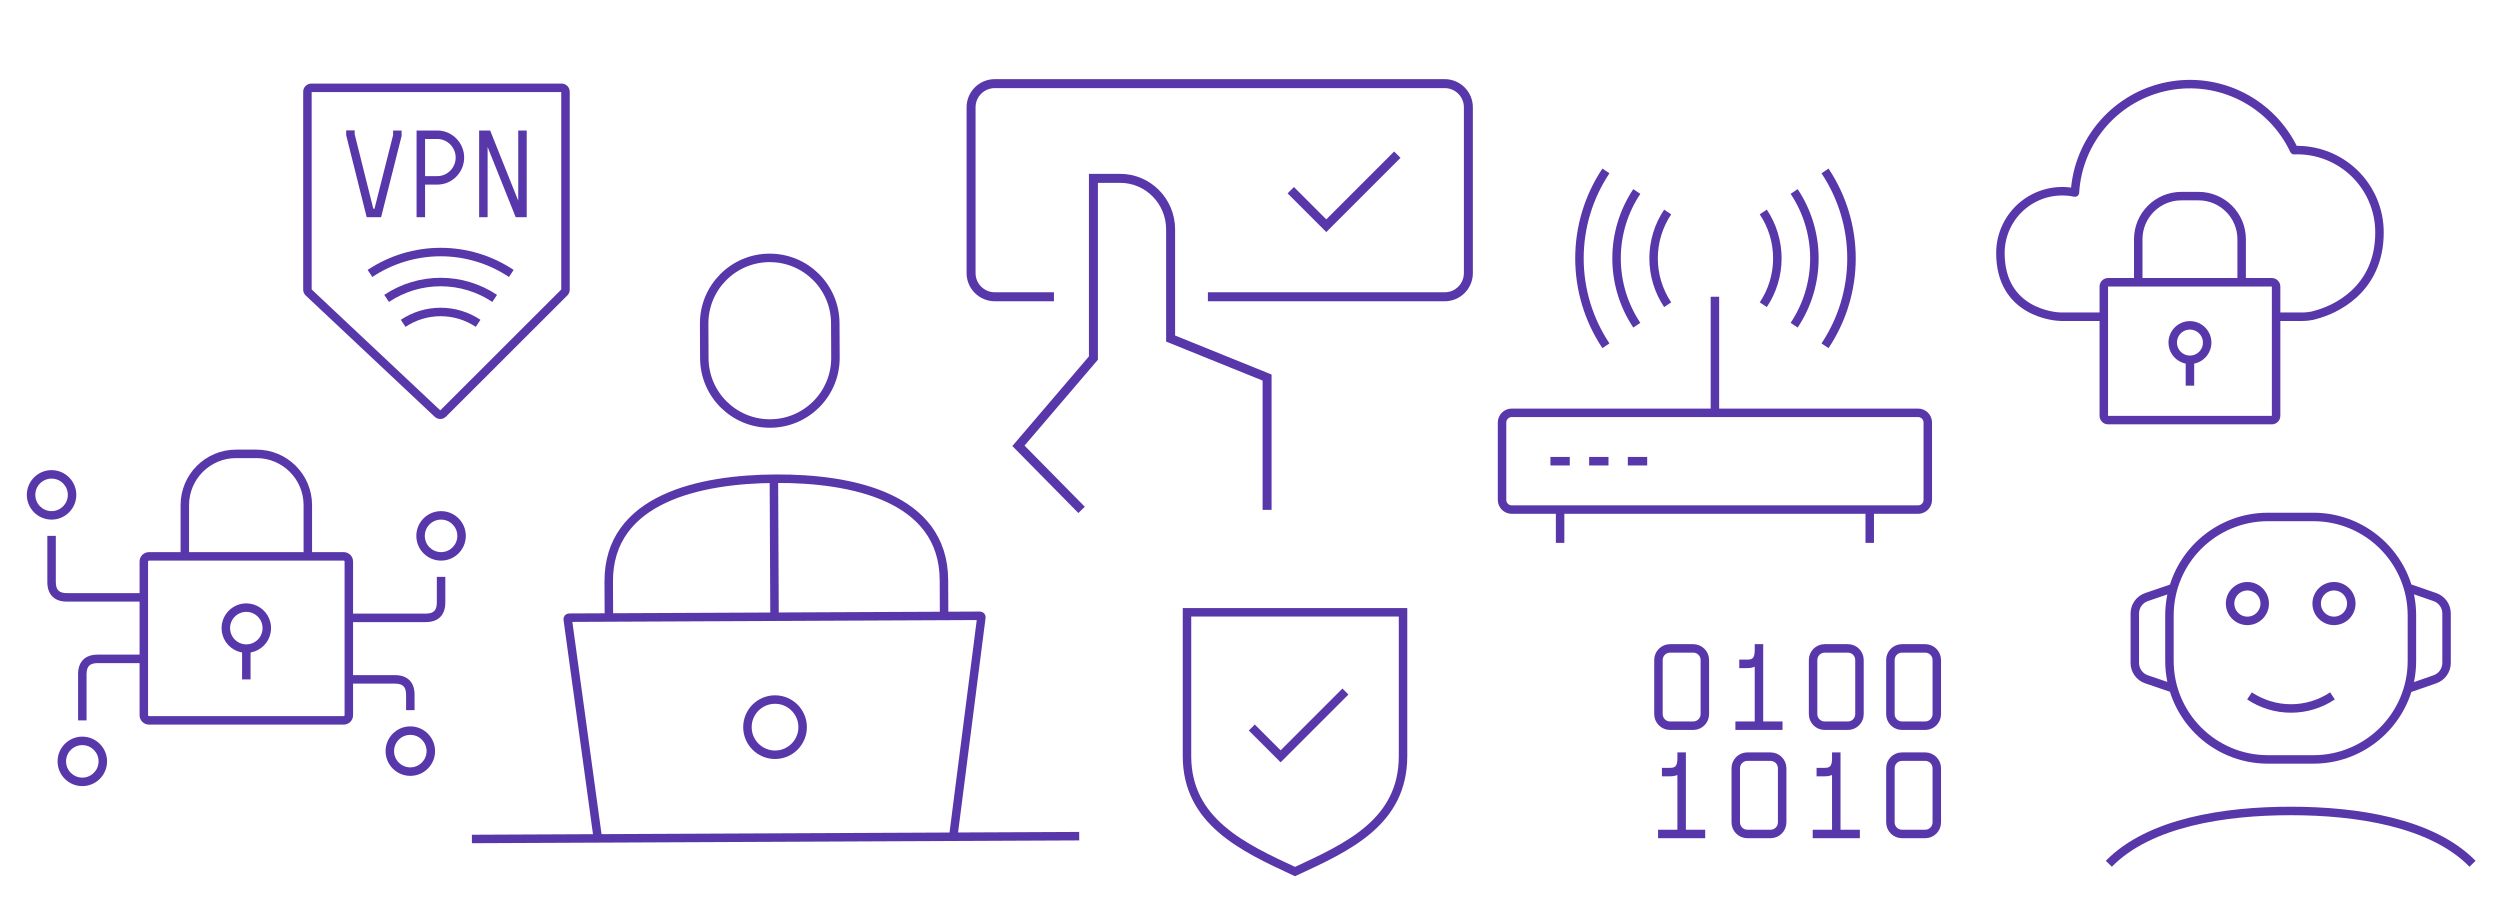
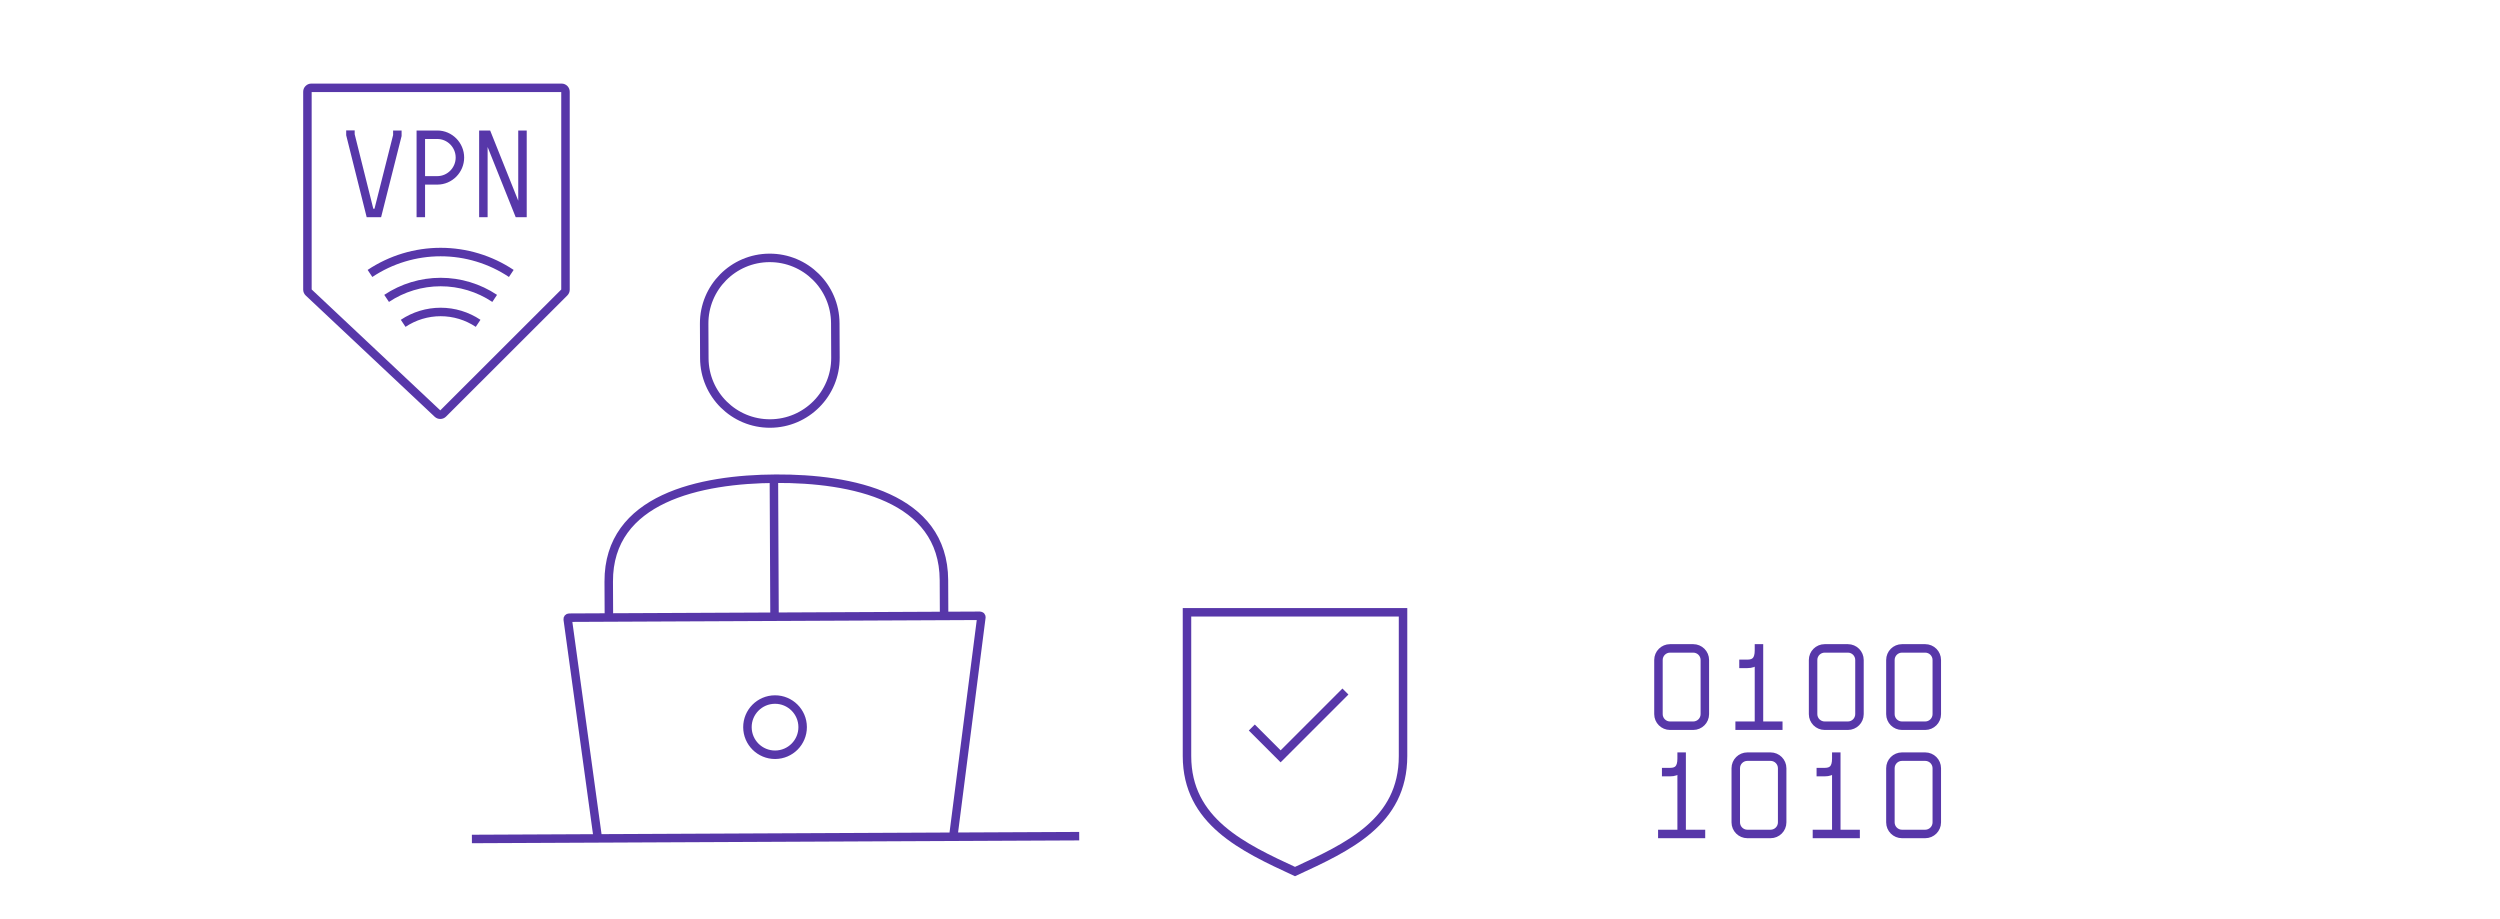
<svg xmlns="http://www.w3.org/2000/svg" width="1626" height="598" viewBox="0 0 1626 598" fill="none">
-   <path d="M1424.34 250.828V234.017M1480.38 206H1497.19C1502.78 206 1506.01 204.769 1506.01 204.769C1517.95 201.714 1547.62 189.01 1547.62 151.176C1547.63 143.975 1546.18 136.847 1543.37 130.219C1540.55 123.591 1536.43 117.599 1531.24 112.603C1526.06 107.606 1519.92 103.707 1513.19 101.14C1506.47 98.573 1499.29 97.391 1492.09 97.663C1484.99 82.607 1473.08 70.345 1458.23 62.813C1443.38 55.282 1426.45 52.909 1410.11 56.07C1393.76 59.231 1378.94 67.746 1367.97 80.271C1357 92.795 1350.52 108.615 1349.54 125.234C1343.69 124.003 1337.64 124.093 1331.82 125.499C1326.01 126.904 1320.58 129.59 1315.94 133.359C1311.29 137.129 1307.55 141.887 1304.97 147.287C1302.4 152.688 1301.07 158.594 1301.07 164.575C1301.07 203.148 1336.23 205.951 1340.29 206H1368.31M1371.11 273.241H1477.58C1479.13 273.241 1480.38 271.987 1480.38 270.44V186.388C1480.38 184.841 1479.13 183.586 1477.58 183.586H1371.11C1369.56 183.586 1368.31 184.841 1368.31 186.388V270.44C1368.31 271.987 1369.56 273.241 1371.11 273.241ZM1457.97 183.586V155.569C1457.97 140.095 1445.42 127.552 1429.95 127.552H1418.74C1403.27 127.552 1390.72 140.095 1390.72 155.569V183.586H1457.97ZM1424.35 211.603C1426.56 211.603 1428.73 212.26 1430.57 213.492C1432.41 214.724 1433.85 216.473 1434.7 218.521C1435.55 220.569 1435.77 222.822 1435.34 224.997C1434.9 227.171 1433.84 229.167 1432.27 230.735C1430.7 232.302 1428.7 233.37 1426.53 233.802C1424.36 234.234 1422.1 234.013 1420.06 233.164C1418.01 232.316 1416.26 230.879 1415.03 229.036C1413.79 227.193 1413.14 225.027 1413.14 222.81C1413.14 219.839 1414.32 216.987 1416.42 214.886C1418.52 212.784 1421.37 211.603 1424.35 211.603Z" stroke="#5737A9" stroke-width="5.517" stroke-linejoin="round" />
-   <path d="M1017.45 331.431V328.672H1011.93V331.431H1017.45ZM1011.93 350.31V353.069H1017.45V350.31H1011.93ZM1218.83 331.431V328.672H1213.31V331.431H1218.83ZM1213.31 350.31V353.069H1218.83V350.31H1213.31ZM983.224 268.5V271.259H1247.53V268.5V265.741H983.224V268.5ZM1253.83 274.793H1251.07V325.138H1253.83H1256.59V274.793H1253.83ZM1247.53 331.431V328.672H983.224V331.431V334.19H1247.53V331.431ZM976.931 325.138H979.69V274.793H976.931H974.173V325.138H976.931ZM983.224 331.431V328.672C981.272 328.672 979.69 327.09 979.69 325.138H976.931H974.173C974.173 330.137 978.225 334.19 983.224 334.19V331.431ZM1253.83 325.138H1251.07C1251.07 327.09 1249.49 328.672 1247.53 328.672V331.431V334.19C1252.53 334.19 1256.59 330.137 1256.59 325.138H1253.83ZM1247.53 268.5V271.259C1249.49 271.259 1251.07 272.841 1251.07 274.793H1253.83H1256.59C1256.59 269.794 1252.53 265.741 1247.53 265.741V268.5ZM983.224 268.5V265.741C978.225 265.741 974.173 269.794 974.173 274.793H976.931H979.69C979.69 272.841 981.272 271.259 983.224 271.259V268.5ZM1115.38 268.5H1118.14V192.983H1115.38H1112.62V268.5H1115.38ZM1044.5 111.172L1042.2 109.642C1030.67 126.931 1024.52 147.249 1024.52 168.032L1027.28 168.032L1030.03 168.032C1030.03 148.338 1035.87 129.086 1046.79 112.703L1044.5 111.172ZM1027.28 168.032L1024.52 168.032C1024.52 188.815 1030.67 209.132 1042.2 226.422L1044.5 224.891L1046.79 223.36C1035.87 206.977 1030.03 187.725 1030.03 168.032L1027.28 168.032ZM1064.57 124.549L1062.28 123.019C1053.39 136.349 1048.65 152.011 1048.65 168.032L1051.41 168.032L1054.17 168.032C1054.17 153.1 1058.58 138.503 1066.87 126.079L1064.57 124.549ZM1051.41 168.032L1048.65 168.032C1048.65 184.052 1053.39 199.714 1062.28 213.044L1064.57 211.514L1066.87 209.984C1058.58 197.56 1054.17 182.963 1054.17 168.032L1051.41 168.032ZM1084.64 137.877L1082.35 136.345C1076.08 145.724 1072.74 156.751 1072.74 168.032L1075.49 168.032L1078.25 168.032C1078.25 157.842 1081.27 147.882 1086.94 139.41L1084.64 137.877ZM1075.49 168.032L1072.74 168.032C1072.74 179.312 1076.08 190.339 1082.35 199.719L1084.64 198.186L1086.94 196.653C1081.27 188.181 1078.25 178.221 1078.25 168.032L1075.49 168.032ZM1186.99 111.173L1184.69 112.703C1195.62 129.086 1201.45 148.339 1201.45 168.032L1204.21 168.032L1206.97 168.032C1206.97 147.249 1200.81 126.931 1189.28 109.642L1186.99 111.173ZM1204.21 168.032L1201.45 168.032C1201.45 187.725 1195.62 206.977 1184.69 223.36L1186.99 224.891L1189.28 226.422C1200.81 209.132 1206.97 188.815 1206.97 168.032L1204.21 168.032ZM1166.92 124.549L1164.62 126.079C1172.9 138.503 1177.32 153.1 1177.32 168.032L1180.08 168.032L1182.84 168.032C1182.84 152.011 1178.1 136.349 1169.21 123.019L1166.92 124.549ZM1180.08 168.032L1177.32 168.032C1177.32 182.963 1172.9 197.56 1164.62 209.984L1166.92 211.514L1169.21 213.044C1178.1 199.714 1182.84 184.052 1182.84 168.032L1180.08 168.032ZM1146.84 137.877L1144.55 139.41C1150.21 147.882 1153.23 157.842 1153.23 168.032L1155.99 168.032L1158.75 168.032C1158.75 156.751 1155.41 145.724 1149.14 136.345L1146.84 137.877ZM1155.99 168.032L1153.23 168.032C1153.23 178.221 1150.21 188.181 1144.55 196.653L1146.84 198.186L1149.14 199.719C1155.41 190.339 1158.75 179.312 1158.75 168.032L1155.99 168.032ZM1014.69 331.431H1011.93V350.31H1014.69H1017.45V331.431H1014.69ZM1216.07 331.431H1213.31V350.31H1216.07H1218.83V331.431H1216.07ZM1008.4 299.966V302.724H1020.98V299.966V297.207H1008.4V299.966ZM1033.57 299.966V302.724H1046.16V299.966V297.207H1033.57V299.966ZM1058.74 299.966V302.724H1071.33V299.966V297.207H1058.74V299.966Z" fill="#5737A9" />
  <path d="M1144.03 472.006V422.976M1156.6 472.006H1131.46M1144.03 422.976C1144.03 429.262 1141.51 431.776 1136.49 431.776H1133.97M1144.03 422.976V421.719M1194.32 542.408V493.378M1206.89 542.408H1181.74M1194.32 493.378C1194.32 499.664 1191.8 502.178 1186.77 502.178H1184.26M1194.32 493.378V492.121M1093.74 542.408L1093.74 493.378M1106.31 542.408H1081.17M1093.74 493.378C1093.74 499.664 1091.23 502.178 1086.2 502.178H1083.68M1093.74 493.378V492.121M1086.2 472.006H1101.28C1105.45 472.006 1108.83 468.629 1108.83 464.463V429.262C1108.83 425.096 1105.45 421.719 1101.28 421.719H1086.2C1082.03 421.719 1078.66 425.096 1078.66 429.262V464.463C1078.66 468.629 1082.03 472.006 1086.2 472.006ZM1186.77 472.006H1201.86C1206.03 472.006 1209.4 468.629 1209.4 464.463V429.262C1209.4 425.096 1206.03 421.719 1201.86 421.719H1186.77C1182.61 421.719 1179.23 425.096 1179.23 429.262V464.463C1179.23 468.629 1182.61 472.006 1186.77 472.006ZM1237.06 472.006H1252.15C1256.31 472.006 1259.69 468.629 1259.69 464.463V429.262C1259.69 425.096 1256.31 421.719 1252.15 421.719H1237.06C1232.89 421.719 1229.52 425.096 1229.52 429.262V464.463C1229.52 468.629 1232.89 472.006 1237.06 472.006ZM1136.49 542.408H1151.57C1155.74 542.408 1159.12 539.031 1159.12 534.865V499.664C1159.12 495.498 1155.74 492.121 1151.57 492.121H1136.49C1132.32 492.121 1128.94 495.498 1128.94 499.664V534.865C1128.94 539.031 1132.32 542.408 1136.49 542.408ZM1237.06 542.408H1252.15C1256.31 542.408 1259.69 539.031 1259.69 534.865V499.664C1259.69 495.498 1256.31 492.121 1252.15 492.121H1237.06C1232.89 492.121 1229.52 495.498 1229.52 499.664V534.865C1229.52 539.031 1232.89 542.408 1237.06 542.408Z" stroke="#5737A9" stroke-width="5.517" stroke-linecap="square" />
-   <path d="M200.207 361.862V364.621C201.73 364.621 202.966 363.386 202.966 361.862H200.207ZM120.207 361.862H117.448C117.448 363.386 118.683 364.621 120.207 364.621V361.862ZM173.284 411.13L175.99 411.669L175.99 411.668L173.284 411.13ZM169.634 417.957L171.585 419.908L169.634 417.957ZM162.808 421.606L163.346 424.312L163.346 424.312L162.808 421.606ZM155.104 420.847L156.161 418.298L156.159 418.298L155.104 420.847ZM149.121 415.936L151.415 414.404L151.414 414.403L149.121 415.936ZM33.54 378.529L30.782 378.529L30.782 378.529L33.54 378.529ZM53.54 438.529L50.782 438.529V438.529H53.54ZM286.874 391.862L289.632 391.862V391.862H286.874ZM266.874 451.862L269.632 451.862L269.632 451.862L266.874 451.862ZM33.54 335.195V332.437C27.7 332.437 22.965 327.702 22.965 321.862H20.207H17.448C17.448 330.749 24.653 337.954 33.54 337.954V335.195ZM20.207 321.862H22.965C22.965 316.022 27.7 311.287 33.54 311.287V308.529V305.77C24.653 305.77 17.448 312.975 17.448 321.862H20.207ZM33.54 308.529V311.287C39.38 311.287 44.115 316.022 44.115 321.862H46.874H49.632C49.632 312.975 42.428 305.77 33.54 305.77V308.529ZM46.874 321.862H44.115C44.115 327.702 39.38 332.437 33.54 332.437V335.195V337.954C42.428 337.954 49.632 330.749 49.632 321.862H46.874ZM53.54 508.529V505.77C47.7 505.77 42.965 501.036 42.965 495.195H40.207H37.448C37.448 504.083 44.653 511.287 53.54 511.287V508.529ZM40.207 495.195H42.965C42.965 489.355 47.7 484.621 53.54 484.621V481.862V479.103C44.653 479.103 37.448 486.308 37.448 495.195H40.207ZM53.54 481.862V484.621C59.38 484.621 64.115 489.355 64.115 495.195H66.874H69.632C69.632 486.308 62.428 479.103 53.54 479.103V481.862ZM66.874 495.195H64.115C64.115 501.036 59.38 505.77 53.54 505.77V508.529V511.287C62.428 511.287 69.632 504.083 69.632 495.195H66.874ZM286.874 361.862V359.103C281.033 359.103 276.299 354.369 276.299 348.529H273.54H270.782C270.782 357.416 277.986 364.621 286.874 364.621V361.862ZM273.54 348.529H276.299C276.299 342.689 281.033 337.954 286.874 337.954V335.195V332.437C277.986 332.437 270.782 339.641 270.782 348.529H273.54ZM286.874 335.195V337.954C292.714 337.954 297.448 342.689 297.448 348.529H300.207H302.966C302.966 339.641 295.761 332.437 286.874 332.437V335.195ZM300.207 348.529H297.448C297.448 354.369 292.714 359.103 286.874 359.103V361.862V364.621C295.761 364.621 302.966 357.416 302.966 348.529H300.207ZM266.874 501.862V499.103C261.033 499.103 256.299 494.369 256.299 488.529H253.54H250.782C250.782 497.416 257.986 504.621 266.874 504.621V501.862ZM253.54 488.529H256.299C256.299 482.689 261.033 477.954 266.874 477.954V475.195V472.437C257.986 472.437 250.782 479.641 250.782 488.529H253.54ZM266.874 475.195V477.954C272.714 477.954 277.448 482.689 277.448 488.529H280.207H282.966C282.966 479.641 275.761 472.437 266.874 472.437V475.195ZM280.207 488.529H277.448C277.448 494.369 272.714 499.103 266.874 499.103V501.862V504.621C275.761 504.621 282.966 497.416 282.966 488.529H280.207ZM96.874 361.862V364.621H223.54V361.862V359.103H96.874V361.862ZM226.874 365.195H224.115V465.195H226.874H229.632V365.195H226.874ZM223.54 468.529V465.77H96.874V468.529V471.287H223.54V468.529ZM93.54 465.195H96.299V365.195H93.54H90.782V465.195H93.54ZM96.874 468.529V465.77C96.556 465.77 96.299 465.513 96.299 465.195H93.54H90.782C90.782 468.56 93.509 471.287 96.874 471.287V468.529ZM226.874 465.195H224.115C224.115 465.513 223.858 465.77 223.54 465.77V468.529V471.287C226.905 471.287 229.632 468.56 229.632 465.195H226.874ZM223.54 361.862V364.621C223.858 364.621 224.115 364.878 224.115 365.195H226.874H229.632C229.632 361.831 226.905 359.103 223.54 359.103V361.862ZM96.874 361.862V359.103C93.509 359.103 90.782 361.831 90.782 365.195H93.54H96.299C96.299 364.878 96.556 364.621 96.874 364.621V361.862ZM153.54 295.195V297.954H166.874V295.195V292.437H153.54V295.195ZM200.207 328.529H197.448V361.862H200.207H202.966V328.529H200.207ZM200.207 361.862V359.103H120.207V361.862V364.621H200.207V361.862ZM120.207 361.862H122.966V328.529H120.207H117.448V361.862H120.207ZM166.874 295.195V297.954C183.76 297.954 197.448 311.643 197.448 328.529H200.207H202.966C202.966 308.596 186.807 292.437 166.874 292.437V295.195ZM153.54 295.195V292.437C133.607 292.437 117.448 308.596 117.448 328.529H120.207H122.966C122.966 311.643 136.654 297.954 153.54 297.954V295.195ZM160.207 441.862H162.966V421.862H160.207H157.448V441.862H160.207ZM160.207 395.195V397.954C162.299 397.954 164.343 398.574 166.082 399.736L167.614 397.443L169.147 395.149C166.501 393.38 163.39 392.437 160.207 392.437V395.195ZM167.614 397.443L166.082 399.736C167.822 400.899 169.177 402.55 169.976 404.481L172.525 403.426L175.074 402.371C173.856 399.429 171.793 396.917 169.147 395.149L167.614 397.443ZM172.525 403.426L169.976 404.481C170.777 406.414 170.986 408.54 170.579 410.592L173.284 411.13L175.99 411.668C176.611 408.545 176.291 405.311 175.074 402.371L172.525 403.426ZM173.284 411.13L170.579 410.591C170.17 412.644 169.163 414.527 167.684 416.007L169.634 417.957L171.585 419.908C173.837 417.657 175.368 414.79 175.99 411.669L173.284 411.13ZM169.634 417.957L167.684 416.007C166.206 417.485 164.32 418.493 162.27 418.9L162.808 421.606L163.346 424.312C166.467 423.691 169.335 422.158 171.585 419.908L169.634 417.957ZM162.808 421.606L162.271 418.9C160.218 419.308 158.092 419.099 156.161 418.298L155.104 420.847L154.048 423.395C156.989 424.614 160.225 424.932 163.346 424.312L162.808 421.606ZM155.104 420.847L156.159 418.298C154.227 417.498 152.576 416.143 151.415 414.404L149.121 415.936L146.827 417.468C148.594 420.115 151.108 422.178 154.049 423.396L155.104 420.847ZM149.121 415.936L151.414 414.403C150.252 412.664 149.632 410.621 149.632 408.529H146.874H144.115C144.115 411.712 145.058 414.822 146.827 417.469L149.121 415.936ZM146.874 408.529H149.632C149.632 405.724 150.746 403.034 152.729 401.051L150.779 399.1L148.828 397.15C145.81 400.168 144.115 404.262 144.115 408.529H146.874ZM150.779 399.1L152.729 401.051C154.712 399.068 157.401 397.954 160.207 397.954V395.195V392.437C155.939 392.437 151.846 394.132 148.828 397.15L150.779 399.1ZM93.54 388.529V385.77H43.54V388.529V391.287H93.54V388.529ZM33.54 378.529H36.299V348.529H33.54H30.782V378.529H33.54ZM43.54 388.529V385.77C40.632 385.77 38.958 385.045 37.991 384.078C37.024 383.111 36.299 381.437 36.299 378.529L33.54 378.529L30.782 378.529C30.782 382.287 31.723 385.613 34.09 387.979C36.456 390.346 39.782 391.287 43.54 391.287V388.529ZM93.54 428.529V425.77H63.54V428.529V431.287H93.54V428.529ZM53.54 438.529H50.782V468.529H53.54H56.299V438.529H53.54ZM63.54 428.529V425.77C59.782 425.77 56.456 426.712 54.09 429.078C51.723 431.445 50.782 434.77 50.782 438.529L53.54 438.529L56.299 438.529C56.299 435.621 57.024 433.946 57.991 432.979C58.958 432.013 60.632 431.287 63.54 431.287V428.529ZM226.874 401.862V404.621H276.874V401.862V399.103H226.874V401.862ZM286.874 391.862H289.632V375.195H286.874H284.115V391.862H286.874ZM276.874 401.862V404.621C280.632 404.621 283.958 403.679 286.324 401.313C288.691 398.946 289.632 395.621 289.632 391.862L286.874 391.862L284.115 391.862C284.115 394.77 283.39 396.445 282.423 397.411C281.456 398.378 279.782 399.103 276.874 399.103V401.862ZM226.874 441.862V444.621H256.874V441.862V439.103H226.874V441.862ZM266.874 451.862H264.115V461.862H266.874H269.632V451.862H266.874ZM256.874 441.862V444.621C259.782 444.621 261.456 445.346 262.423 446.313C263.39 447.28 264.115 448.954 264.115 451.862L266.874 451.862L269.632 451.862C269.632 448.104 268.691 444.778 266.324 442.411C263.958 440.045 260.632 439.103 256.874 439.103V441.862Z" fill="#5737A9" />
-   <path d="M908.828 100.598L862.621 146.805L839.517 123.701M785.609 193.011H939.684C948.19 193.011 955.034 186.116 955.034 177.609V69.793C955.034 61.287 948.139 54.391 939.632 54.391H646.988C638.482 54.391 631.586 61.287 631.586 69.793V177.609C631.586 186.116 638.482 193.011 646.988 193.011H685.494M824.115 331.632V245.56L761.365 220.192V149.174C761.365 130.853 746.67 116 728.541 116H711.165L711.164 232.876L662.391 289.955L703.463 331.632" stroke="#5737A9" stroke-width="5.844" />
  <path d="M306.924 545.67L701.914 543.843M614.044 400.614L613.936 377.3C613.686 323.065 553.666 311.121 504.622 311.348C455.578 311.574 395.672 324.073 395.922 378.308L396.03 401.622M503.34 311.353L503.755 401.124M637.386 400.506L370.124 401.742C369.581 401.744 369.165 402.224 369.239 402.762L388.732 544.512C388.794 544.958 389.176 545.29 389.626 545.288L619.212 544.226C619.662 544.224 620.041 543.889 620.098 543.442L638.28 401.518C638.349 400.979 637.928 400.503 637.386 400.506ZM500.929 275.456C477.379 275.565 458.2 256.562 458.091 233.012L457.987 210.569C457.879 187.019 476.881 167.84 500.431 167.731C523.981 167.622 543.16 186.625 543.269 210.175L543.373 232.617C543.482 256.167 524.479 275.347 500.929 275.456ZM522.041 472.857C522.087 482.773 514.086 490.849 504.17 490.894C494.254 490.94 486.179 482.939 486.133 473.023C486.087 463.108 494.088 455.032 504.004 454.986C513.92 454.94 521.995 462.942 522.041 472.857Z" stroke="#5737A9" stroke-width="5.517" />
  <path d="M284.614 269.053L286.503 267.043L286.503 267.043L284.614 269.053ZM288.153 269L286.203 267.048L286.203 267.048L288.153 269ZM367.047 190.197L368.997 192.149L368.997 192.149L367.047 190.197ZM200.749 190.205L198.86 192.215L198.86 192.215L200.749 190.205ZM286.593 163.931V161.172V163.931ZM311.629 138.5V141.259H317.147V138.5H311.629ZM314.388 87.638V84.879H311.629V87.638H314.388ZM339.819 138.5V141.259H342.578V138.5H339.819ZM342.578 87.638V84.879H337.06V87.638H342.578ZM316.931 87.638L319.492 86.613L318.799 84.879H316.931V87.638ZM337.276 138.5L334.715 139.525L335.408 141.259H337.276V138.5ZM270.94 138.5V141.259H276.457V138.5H270.94ZM273.698 87.638V84.879H270.94V87.638H273.698ZM258.44 88.147L261.114 88.822L261.198 88.489V88.147H258.44ZM240.638 138.5L237.962 139.169L238.484 141.259H240.638V138.5ZM227.922 87.638H225.164V87.978L225.246 88.307L227.922 87.638ZM261.198 87.638V84.879H255.681V87.638H261.198ZM230.681 87.587V84.828H225.164V87.587H230.681ZM245.724 138.5V141.259H247.873L248.399 139.175L245.724 138.5ZM202.491 57.121V59.879H365.25V57.121V54.362H202.491V57.121ZM367.793 59.664H365.034V188.398H367.793H370.552V59.664H367.793ZM199.948 188.353H202.707V59.664H199.948H197.19V188.353H199.948ZM284.614 269.053L286.503 267.043L202.639 188.196L200.749 190.205L198.86 192.215L282.724 271.063L284.614 269.053ZM367.047 190.197L365.098 188.245L286.203 267.048L288.153 269L290.102 270.952L368.997 192.149L367.047 190.197ZM284.614 269.053L282.724 271.063C284.81 273.024 288.076 272.975 290.102 270.952L288.153 269L286.203 267.048C286.286 266.966 286.418 266.964 286.503 267.043L284.614 269.053ZM367.793 188.398H365.034C365.034 188.341 365.057 188.286 365.098 188.245L367.047 190.197L368.997 192.149C369.992 191.155 370.552 189.805 370.552 188.398H367.793ZM365.25 57.121V59.879C365.131 59.879 365.034 59.783 365.034 59.664H367.793H370.552C370.552 56.736 368.178 54.362 365.25 54.362V57.121ZM202.491 57.121V54.362C199.563 54.362 197.19 56.736 197.19 59.664H199.948H202.707C202.707 59.783 202.61 59.879 202.491 59.879V57.121ZM199.948 188.353H197.19C197.19 189.815 197.794 191.213 198.86 192.215L200.749 190.205L202.639 188.196C202.682 188.236 202.707 188.293 202.707 188.353H199.948ZM332.547 177.851L334.078 175.557C320.018 166.178 303.494 161.172 286.593 161.172V163.931V166.69C302.405 166.69 317.862 171.372 331.017 180.146L332.547 177.851ZM286.593 163.931V161.172C269.691 161.172 253.168 166.178 239.107 175.557L240.638 177.851L242.169 180.146C255.323 171.372 270.781 166.69 286.593 166.69V163.931ZM321.736 194.073L323.266 191.778C312.405 184.539 299.645 180.676 286.593 180.676V183.434V186.193C298.556 186.193 310.252 189.734 320.206 196.369L321.736 194.073ZM286.593 183.434V180.676C273.54 180.676 260.78 184.539 249.919 191.778L251.449 194.073L252.979 196.369C262.934 189.734 274.63 186.193 286.593 186.193V183.434ZM310.964 210.295L312.497 208.001C304.829 202.878 295.814 200.143 286.593 200.143V202.902V205.661C294.723 205.661 302.671 208.071 309.432 212.588L310.964 210.295ZM286.593 202.902V200.143C277.371 200.143 268.356 202.878 260.689 208.001L262.221 210.295L263.754 212.588C270.514 208.071 278.462 205.661 286.593 205.661V202.902ZM314.388 138.5H317.147V87.638H314.388H311.629V138.5H314.388ZM339.819 138.5H342.578V87.638H339.819H337.06V138.5H339.819ZM314.388 87.638V90.397H316.931V87.638V84.879H314.388V87.638ZM316.931 87.638L314.37 88.662L334.715 139.525L337.276 138.5L339.837 137.475L319.492 86.613L316.931 87.638ZM337.276 138.5V141.259H339.819V138.5V135.741H337.276V138.5ZM273.698 138.5H276.457V117.308H273.698H270.94V138.5H273.698ZM273.698 117.308H276.457V87.638H273.698H270.94V117.308H273.698ZM273.698 87.638V90.397H284.436V87.638V84.879H273.698V87.638ZM284.436 87.638V90.397C290.993 90.397 296.371 95.847 296.371 102.473H299.129H301.888C301.888 92.869 294.109 84.879 284.436 84.879V87.638ZM299.129 102.473H296.371C296.371 109.099 290.993 114.549 284.436 114.549V117.308V120.066C294.109 120.066 301.888 112.077 301.888 102.473H299.129ZM284.436 117.308V114.549H273.698V117.308V120.066H284.436V117.308ZM258.44 87.638H255.681V88.147H258.44H261.198V87.638H258.44ZM227.922 87.638H230.681V87.587H227.922H225.164V87.638H227.922ZM240.638 138.5L243.314 137.831L230.599 86.969L227.922 87.638L225.246 88.307L237.962 139.169L240.638 138.5ZM258.44 88.147L255.765 87.471L243.049 137.824L245.724 138.5L248.399 139.175L261.114 88.822L258.44 88.147ZM245.724 138.5V135.741H240.638V138.5V141.259H245.724V138.5Z" fill="#5737A9" />
-   <path d="M1371.59 561.795C1397.99 534.783 1447.2 527.447 1489.86 527.447C1532.52 527.447 1581.73 534.783 1608.14 561.795M1517.05 452.602C1509.06 457.94 1499.67 460.789 1490.06 460.789C1480.45 460.789 1471.06 457.94 1463.07 452.602M1413.55 382.394L1396.09 388.333C1391.54 389.894 1388.48 394.175 1388.48 398.988L1388.48 431.172C1388.48 435.986 1391.54 440.267 1396.09 441.828L1413.55 447.767M1566.14 382.263L1583.63 388.333C1588.18 389.894 1591.24 394.175 1591.24 398.988V431.172C1591.24 435.986 1588.18 440.267 1583.63 441.828L1566.14 447.898M1450.44 392.552C1450.44 395.539 1451.62 398.404 1453.74 400.517C1455.85 402.629 1458.71 403.816 1461.7 403.816C1464.69 403.816 1467.55 402.629 1469.67 400.517C1471.78 398.404 1472.97 395.539 1472.97 392.552C1472.97 389.564 1471.78 386.699 1469.67 384.587C1467.55 382.474 1464.69 381.287 1461.7 381.287C1458.71 381.287 1455.85 382.474 1453.74 384.587C1451.62 386.699 1450.44 389.564 1450.44 392.552ZM1506.76 392.552C1506.76 395.539 1507.95 398.404 1510.06 400.517C1512.17 402.629 1515.04 403.816 1518.02 403.816C1521.01 403.816 1523.88 402.629 1525.99 400.517C1528.1 398.404 1529.29 395.539 1529.29 392.552C1529.29 389.564 1528.1 386.699 1525.99 384.587C1523.88 382.474 1521.01 381.287 1518.02 381.287C1515.04 381.287 1512.17 382.474 1510.06 384.587C1507.95 386.699 1506.76 389.564 1506.76 392.552ZM1475.08 493.931H1504.65C1540.03 493.931 1568.71 465.248 1568.71 429.865V400.296C1568.71 364.913 1540.03 336.23 1504.65 336.23H1475.08C1439.69 336.23 1411.01 364.913 1411.01 400.296V429.865C1411.01 465.248 1439.69 493.931 1475.08 493.931Z" stroke="#5737A9" stroke-width="5.52" stroke-linejoin="round" />
  <path d="M875.063 449.764L832.908 491.919L814.173 473.184M842.276 566.862C876.572 550.984 912.535 534.79 912.535 491.724V398.241H772.017V491.724C772.017 534.246 808.397 551.177 842.276 566.862Z" stroke="#5737A9" stroke-width="5.517" />
</svg>